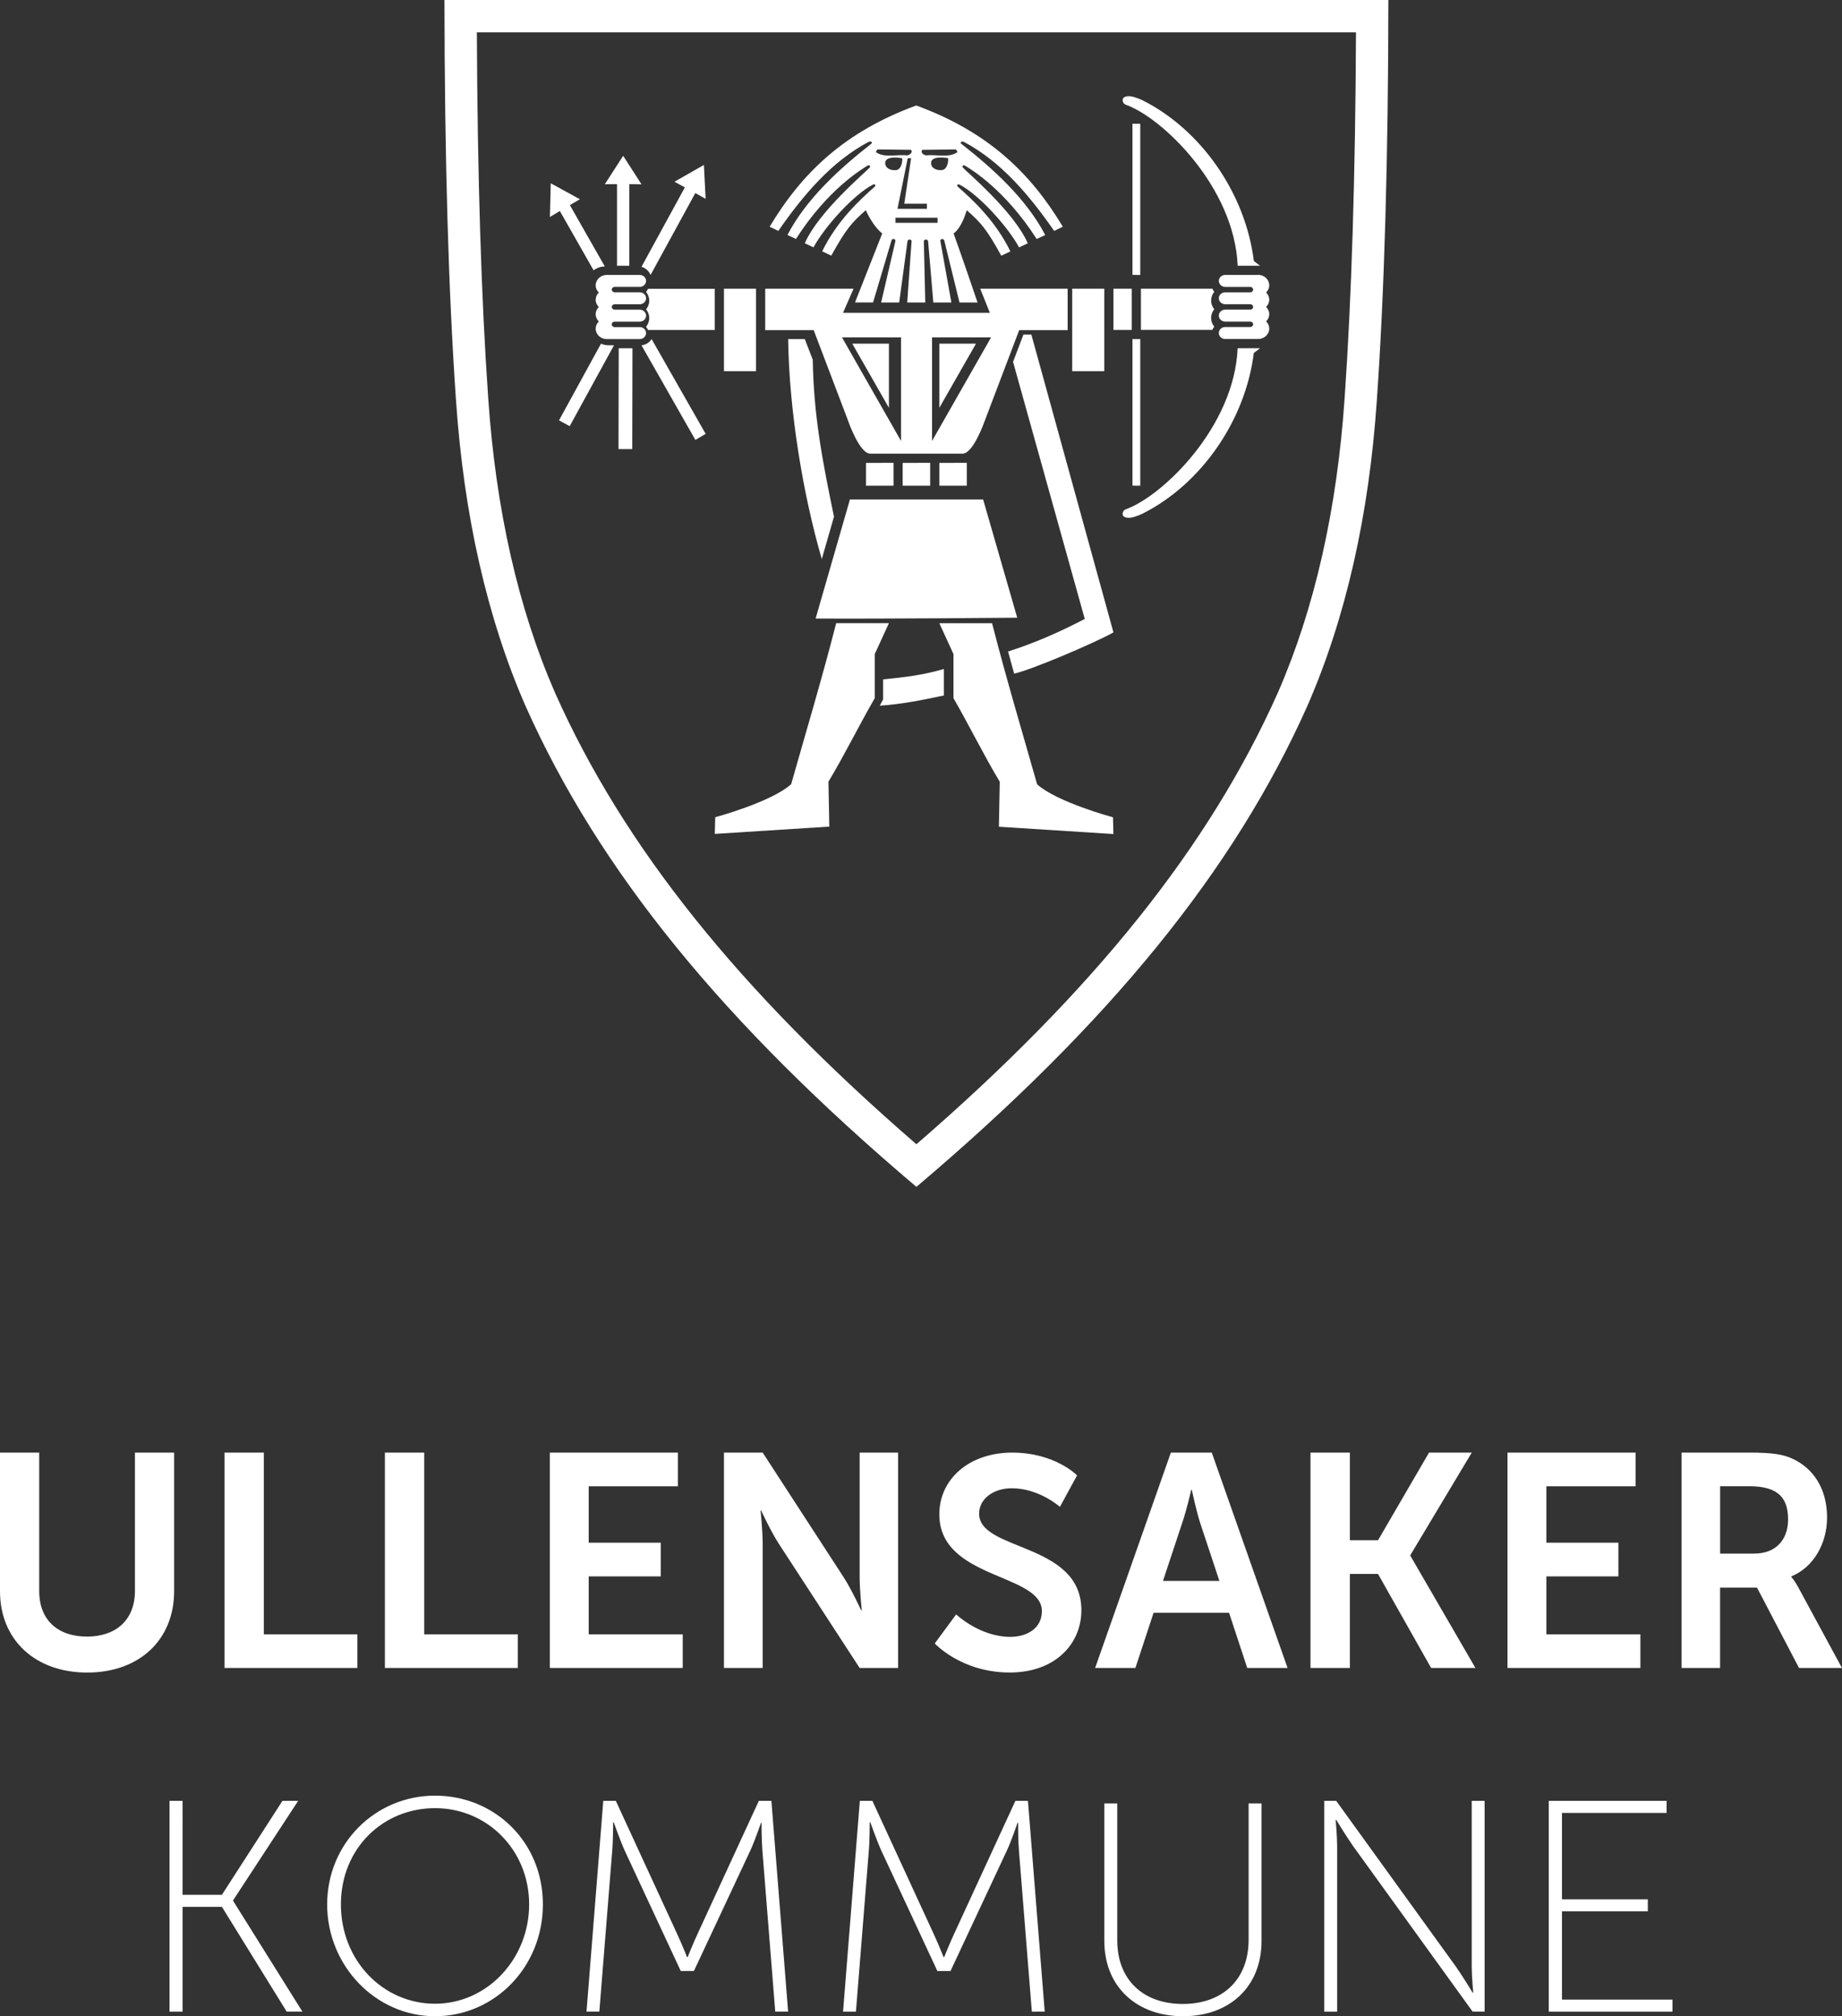
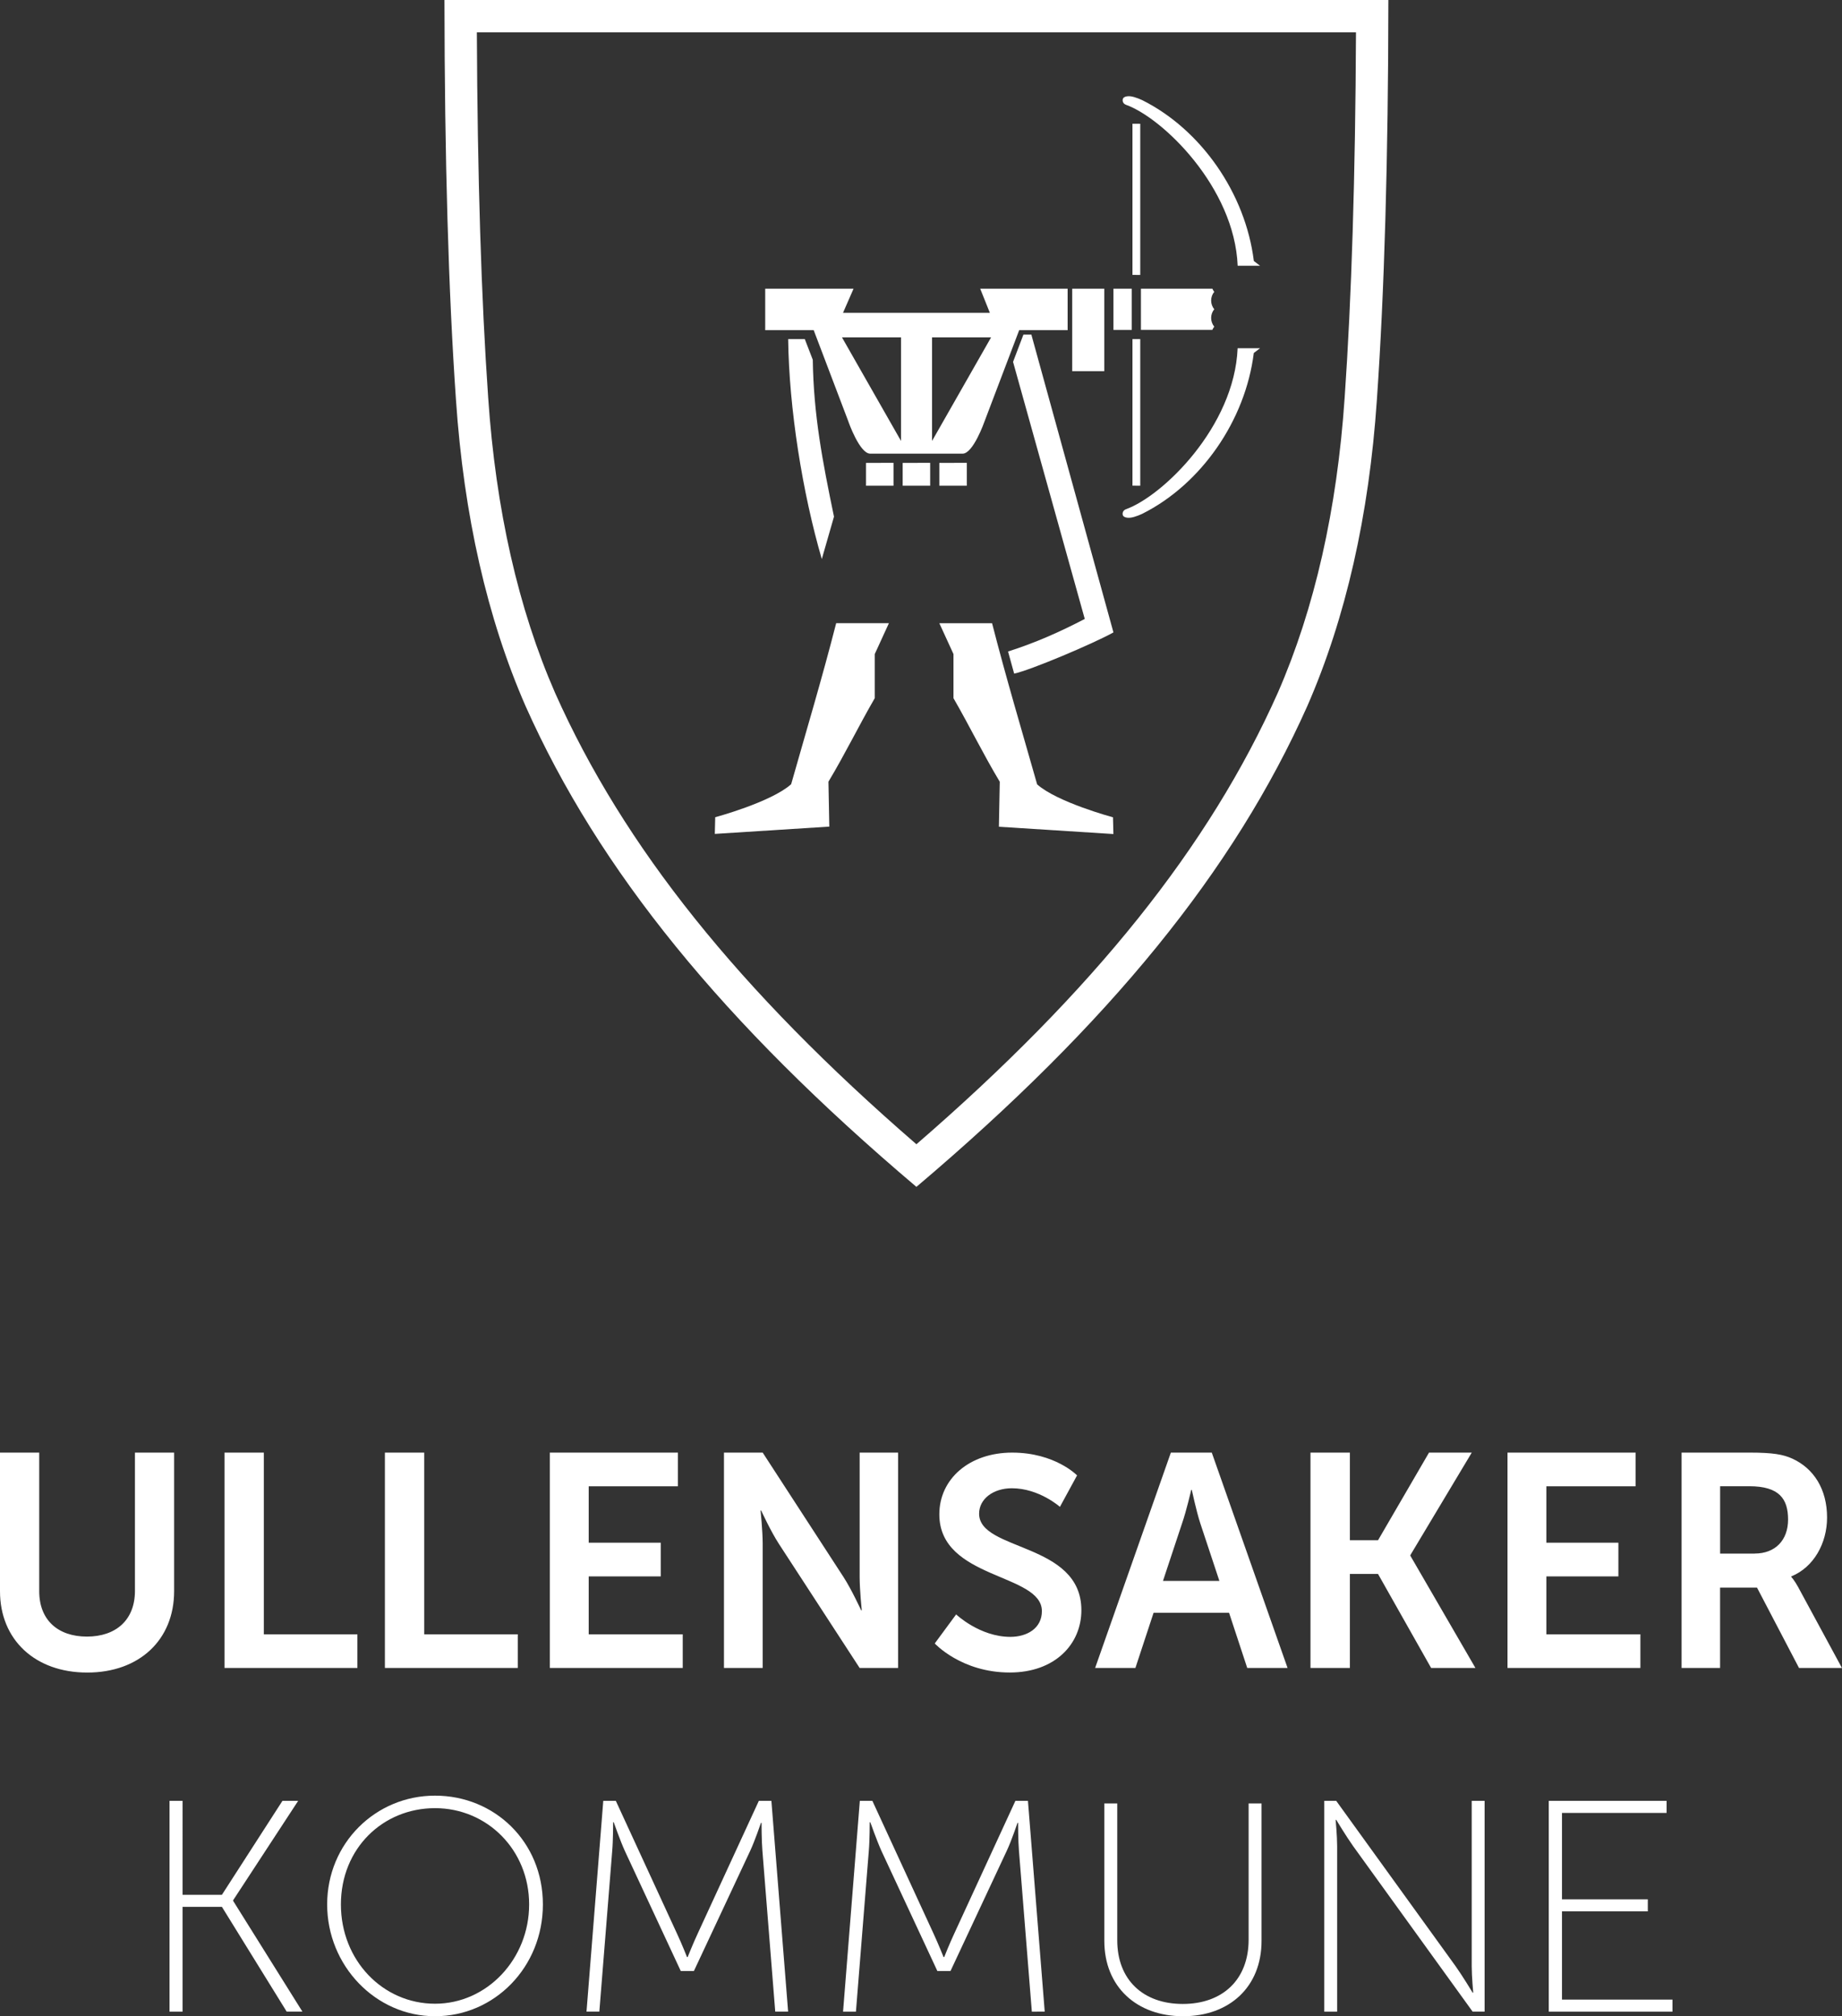
<svg xmlns="http://www.w3.org/2000/svg" id="Layer_1" version="1.1" viewBox="0 0 402 440">
  <rect x="0" y="0" width="402" height="440" fill="#333333" stroke="none" />
  <defs>
    <style>.st0{fill:#fff}</style>
  </defs>
  <path d="M38 317h-8.55v30.18c0 6.38-4.18 9.97-10.48 9.97s-10.41-3.59-10.41-9.9V317H0v30.25C0 357.82 7.63 365 19.04 365S38 357.82 38 347.25V317ZM78 356.65H57.58V317H49v47h29v-7.35zM113 356.65H92.58V317H84v47h29v-7.35zM147.95 324.35V317H120v47h29v-7.35h-20.52v-12.64h15.72v-7.35h-15.72v-12.31h19.47zM184.08 344.14 166.45 317H158v47h8.45v-27.08c0-2.78-.46-7.28-.46-7.28h.13s2.1 4.57 3.87 7.28L187.61 364H196v-47h-8.39v27.14c0 2.78.46 7.28.46 7.28h-.13s-2.1-4.57-3.86-7.28ZM213.68 330.34c0-3.27 3.14-5.56 7.15-5.56 5.95 0 10.49 4.06 10.49 4.06l3.74-6.87S230.25 317 220.9 317s-15.9 5.75-15.9 13.47c0 14.26 22.38 12.82 22.38 21.12 0 3.79-3.28 5.62-6.88 5.62-6.68 0-11.83-4.9-11.83-4.9l-4.67 6.34s5.81 6.34 16.37 6.34c9.89 0 15.63-6.21 15.63-13.6 0-14.85-22.32-12.82-22.32-21.06ZM255.53 317 239 364h8.79l3.97-12.05h16.47L272.2 364h8.8l-16.54-47h-8.93Zm-1.72 28 4.17-12.58c.93-2.65 1.99-7.28 1.99-7.28h.13s.99 4.64 1.85 7.28l4.17 12.58h-12.3ZM294.6 343.48h6.14L312.33 364H322l-14.2-24.49v-.14L321.2 317h-9.33l-11.13 19.13h-6.14V317H286v47h8.6v-20.52zM358 356.65h-20.52v-12.64h15.72v-7.35h-15.72v-12.31h19.47V317H329v47h29v-7.35zM392.5 346.46c-.91-1.66-1.56-2.32-1.56-2.32v-.13c4.88-1.98 7.8-7.22 7.8-12.84 0-6.22-2.93-10.72-7.55-12.84-2.02-.93-4.3-1.33-9.3-1.33h-14.9v47h8.4v-17.54h8.06l9.17 17.54h9.37l-9.5-17.54Zm-9.56-7.42h-7.54v-14.7h6.37c6.57 0 8.46 2.78 8.46 7.28s-2.8 7.41-7.29 7.41ZM50.88 414.69 65.07 393h-3.43l-13.21 20.5h-8.59V393H37v46h2.84v-22.87h8.59L62.57 439H66l-15.12-24.18v-.13zM94.94 391.86c-12.97 0-23.54 10.38-23.54 23.74S81.97 440 94.94 440s23.54-10.7 23.54-24.4-10.57-23.74-23.54-23.74Zm0 45.41c-11.37 0-20.54-9.44-20.54-21.67s9.17-21.01 20.54-21.01 20.54 9.11 20.54 21.01-9.17 21.67-20.54 21.67ZM165.61 393l-13.32 28.91c-1.04 2.23-2.22 5.19-2.22 5.19h-.13s-1.17-2.96-2.22-5.19L134.4 393h-2.74L128 439h2.8l2.81-35.09c.2-2.23.2-6.24.2-6.24h.13s1.43 4.07 2.42 6.24l12.21 26.22h2.87l12.28-26.22c1.04-2.23 2.35-6.11 2.35-6.11h.13s0 3.88.19 6.11l2.8 35.09H172l-3.65-46h-2.74ZM221.6 393l-13.32 28.91c-1.05 2.23-2.22 5.19-2.22 5.19h-.13s-1.18-2.96-2.22-5.19L190.39 393h-2.74l-3.66 46h2.81l2.81-35.09c.2-2.23.2-6.24.2-6.24h.13s1.44 4.07 2.42 6.24l12.21 26.22h2.87l12.27-26.22c1.05-2.23 2.35-6.11 2.35-6.11h.13s0 3.88.19 6.11l2.81 35.09H228l-3.66-46h-2.74ZM321.19 429.08c0 2.3.33 5.78.33 5.78h-.13s-2.22-3.68-3.72-5.78L291.62 393h-2.61v46h2.81v-36.08c0-2.3-.33-5.78-.33-5.78h.13s2.22 3.68 3.72 5.78L321.39 439H324v-46h-2.81v36.08ZM340.89 417.12h18.73v-2.63h-18.73v-18.86h22.83V393H338v46h27v-2.63h-24.11v-19.25zM303 0H97c.03 34.53.88 63.87 2.51 87.25 1.71 25.2 6.82 47.69 15.19 66.84 15.97 35.8 43.09 69.18 85.3 104.92 42.21-35.74 69.33-69.11 85.31-104.93 8.37-19.14 13.48-41.62 15.18-66.82 1.63-23.37 2.48-52.71 2.51-87.25Zm-9.54 86.77c-1.65 24.38-6.57 46.08-14.59 64.42-14.95 33.52-40.1 64.97-78.87 98.52-38.77-33.56-63.92-65-78.84-98.46-8.05-18.4-12.97-40.1-14.62-64.5-1.51-21.6-2.34-48.38-2.47-79.7h191.86c-.13 31.32-.97 58.1-2.47 79.72Z" class="st0" />
  <path d="M177.37 78.48 175.64 74h-3.63c.19 15.14 3.11 33.51 7.34 48l2.66-9.25c-2.53-12.18-4.45-22.17-4.63-34.26ZM223.36 73l-2.27 5.97 15.65 56.1c-5.51 2.87-10.67 5.16-16.74 7.11l1.33 4.82c3.46-.7 17.29-6.55 21.67-8.99L225.08 73h-1.72ZM197 101.02V106h6v-5l-6 .02zM189 101.02V106h6v-5l-6 .02zM205 101.02V106h6v-5l-6 .02z" class="st0" />
-   <path d="m222 134.8-7.44-25.8h-29.07L178 134.98c14.98.09 44-.18 44-.18ZM192.73 152.64 192 154c4.63-.29 9.47-1.26 14-2.23V146c-4.61 1.32-8.43 1.78-13.27 2.26v4.38ZM189.52 30.99c.71-.3.91.14.65.37-6.88 5.39-14.14 11.93-18.32 19.92l1.86.87c6.93-10.85 14.43-15.26 15.57-15.97.51-.32.76.07.52.39-.57.73-11.15 9.56-14.16 16.52l1.9.89c2.43-4.51 8.81-11.56 12.99-13.7.53-.19.63.21.37.46-3.19 2.82-8.15 7.34-11.47 14.11l1.99.94c3.21-5.81 4.46-7.22 7.53-9.92.22.53 1.68 3.59 3.59 5.08L186.6 66h3.94l4.03-13.56c.17-.51.94-.29.84.19l-3.11 13.38h3.94l1.81-13.37c.07-.49.93-.47.89 0l-.95 13.38h3.94l-.31-13.38c0-.44.85-.52.93 0l1.14 13.38h3.94l-2.4-13.38c-.08-.56.65-.64.84-.19l3.33 13.56h3.94s-3.37-9.95-5.23-15.05c1.91-1.49 2.66-4.55 2.88-5.08 3.07 2.69 4.32 4.11 7.53 9.92l1.99-.94c-3.32-6.77-8.27-11.29-11.47-14.11-.26-.25-.16-.65.37-.46 4.18 2.14 10.56 9.19 12.99 13.7l1.9-.89c-3.01-6.96-13.58-15.79-14.15-16.52-.25-.32 0-.7.52-.39 1.14.71 8.64 5.12 15.57 15.97l1.87-.87c-4.18-7.99-11.45-14.53-18.33-19.92-.26-.23-.06-.67.65-.37 7.99 4.27 14.09 11.43 19.63 19.39l1.89-.91c-7.06-11.79-16.4-20.75-31.99-26.46-15.59 5.71-24.94 14.67-31.99 26.46l1.89.91c5.53-7.96 11.64-15.12 19.63-19.39Zm3.66 4.55c.04-1.72 3.72-1.01 3.72-1.01.09.93-.27 2.45-1.3 2.59-1.07.14-2.42-.31-2.42-1.58Zm2.25 13.09v-1.12h9.19v1.12h-9.19Zm10.18-11.52c-1.07.14-2.42-.31-2.41-1.58.04-1.72 3.72-1.01 3.72-1.01.09.93-.27 2.45-1.3 2.59Zm-4.33-4.41 7.34-.09.37.56c-1.86 1.39-4.65.46-6.88.74-.56-.09-1.3-.65-.84-1.21Zm1.01 11.75v1.12h-6.42l2.23-11.04h.74l-1.49 9.93h4.93Zm-10.8-11.84 7.34.09c.46.56-.28 1.11-.84 1.21-2.23-.28-5.02.65-6.87-.74l.37-.56ZM274.59 60h-7.21c-.76 0-1.38.59-1.38 1.3s.62 1.31 1.38 1.31h5.48c.35 0 .63.27.63.59s-.28.59-.63.59h-5.48c-.76 0-1.38.59-1.38 1.3s.62 1.3 1.38 1.3h5.48c.35 0 .63.27.63.59s-.28.59-.63.59h-5.48c-.76 0-1.38.59-1.38 1.31s.62 1.3 1.38 1.3h5.48c.35 0 .63.26.63.59s-.28.59-.63.59h-5.48c-.76 0-1.38.59-1.38 1.31s.62 1.31 1.38 1.31h7.21c1.32 0 2.41-1.02 2.41-2.28 0-.61-.27-1.16-.68-1.57.42-.41.68-.96.68-1.58s-.27-1.16-.68-1.57c.42-.41.68-.96.68-1.58s-.27-1.16-.68-1.57c.42-.41.68-.96.68-1.57 0-1.25-1.08-2.28-2.41-2.28ZM129.55 59c.67-.52 1.49-.84 2.4-.84h.05l-7.63-13.4 2.19-1.28L120.2 40l-.19 7.35 2.17-1.3 7.38 12.96ZM140 75.36 151.76 96l2.24-1.32L142.21 74c-.49.75-1.29 1.26-2.21 1.36ZM134.983 98l.046-22 3 .006-.046 22zM134.66 58h2.68V40.19l2.66.03-4-6.22-4 6.2 2.66-.01V58zM131.16 75 122 91.73l2.33 1.27L134 75.35h-1.18c-.59 0-1.15-.13-1.66-.35ZM140 58.22c.9.27 1.63.92 1.98 1.78l9.77-17.87 2.25 1.26-.38-7.39-6.42 3.66 2.27 1.23L140 58.22ZM141 72.69c0-.72-.62-1.31-1.38-1.31h-5.48c-.35 0-.63-.27-.63-.6s.28-.59.63-.59h5.48c.76 0 1.38-.58 1.38-1.3s-.62-1.31-1.38-1.31h-5.48c-.35 0-.63-.27-.63-.59s.28-.59.63-.59h5.48c.76 0 1.38-.59 1.38-1.3s-.62-1.31-1.38-1.31h-5.48c-.35 0-.63-.27-.63-.59s.28-.59.63-.59h5.48c.76 0 1.38-.59 1.38-1.3s-.62-1.31-1.38-1.31h-7.21c-1.33 0-2.41 1.02-2.41 2.28 0 .61.27 1.16.68 1.57-.42.41-.68.96-.68 1.58s.27 1.16.68 1.57c-.42.41-.68.96-.68 1.57s.27 1.17.68 1.58c-.42.41-.68.96-.68 1.57 0 1.25 1.08 2.28 2.41 2.28h7.21c.76 0 1.38-.59 1.38-1.31Z" class="st0" />
-   <path d="M141 63.71c.43.52.69 1.18.69 1.9s-.26 1.38-.69 1.9c.43.52.69 1.18.69 1.9s-.26 1.38-.69 1.9c.17.21.31.45.42.7h14.57v-8.99h-14.57c-.11.25-.25.49-.43.7ZM158 63h7v18h-7zM205 75v14l8-14h-8zM194 89V75h-8l8 14z" class="st0" />
  <path d="M185.18 92.08s2.43 6.92 4.73 6.92h20.18c2.3 0 4.73-6.92 4.73-6.92l7.61-20.03H233V63h-19.08l2.11 5.27h-32.05l2.3-5.27H167v9.05h10.58l7.61 20.03Zm18.23-18.46h12.89l-12.89 22.61V73.62Zm-6.77 0v22.61l-12.89-22.61h12.89ZM234 63h7v18h-7zM243 63h4v9h-4zM264.59 63H249v8.99h15.58c.11-.25.25-.49.42-.7-.42-.52-.68-1.18-.68-1.9s.25-1.38.68-1.9c-.42-.52-.68-1.18-.68-1.9s.25-1.38.68-1.9c-.17-.21-.3-.44-.41-.7ZM226.34 171.15c-3.37-11.87-6.74-23.1-9.83-35.15H205l3.09 6.74v9.63c3.46 5.98 6.45 12.15 10.1 18.23l-.19 9.82 24.99 1.59-.09-3.65s-12.17-3.27-16.57-7.2ZM180.99 180.41l-.19-9.82c3.65-6.08 6.64-12.25 10.11-18.23v-9.63l3.09-6.74h-11.51c-3.09 12.06-6.46 23.28-9.83 35.15-4.4 3.93-16.57 7.2-16.57 7.2l-.09 3.64 24.99-1.59ZM245.71 111.14c-.6.22-.79.8-.68 1.22.21.78 1.61.62 1.61.62 1.05-.08 2.68-.87 2.68-.87 12.75-6.39 22.47-20.27 24.31-35.08l1.36-1.03h-4.89c-.7 17.14-16.4 32.3-24.4 35.14ZM245.71 22.86c8 2.85 23.7 18 24.4 35.14H275l-1.36-1.04c-1.83-14.82-11.56-28.69-24.31-35.08 0 0-1.63-.78-2.68-.87 0 0-1.4-.16-1.61.63-.12.42.08 1.01.68 1.22Z" class="st0" />
  <path d="m248.85 27.01-1.7-.01v32.99l1.7.01V27.01zM247.15 105.99l1.7.01V74h-1.7v31.99zM272.5 423.3c0 8.74-5.71 14.02-14.37 14.02s-14.3-5.28-14.3-13.89v-29.87h-2.82v30c0 10.05 7.09 16.44 17.19 16.44s17.12-6.39 17.12-16.44v-30h-2.82v29.74Z" class="st0" />
</svg>